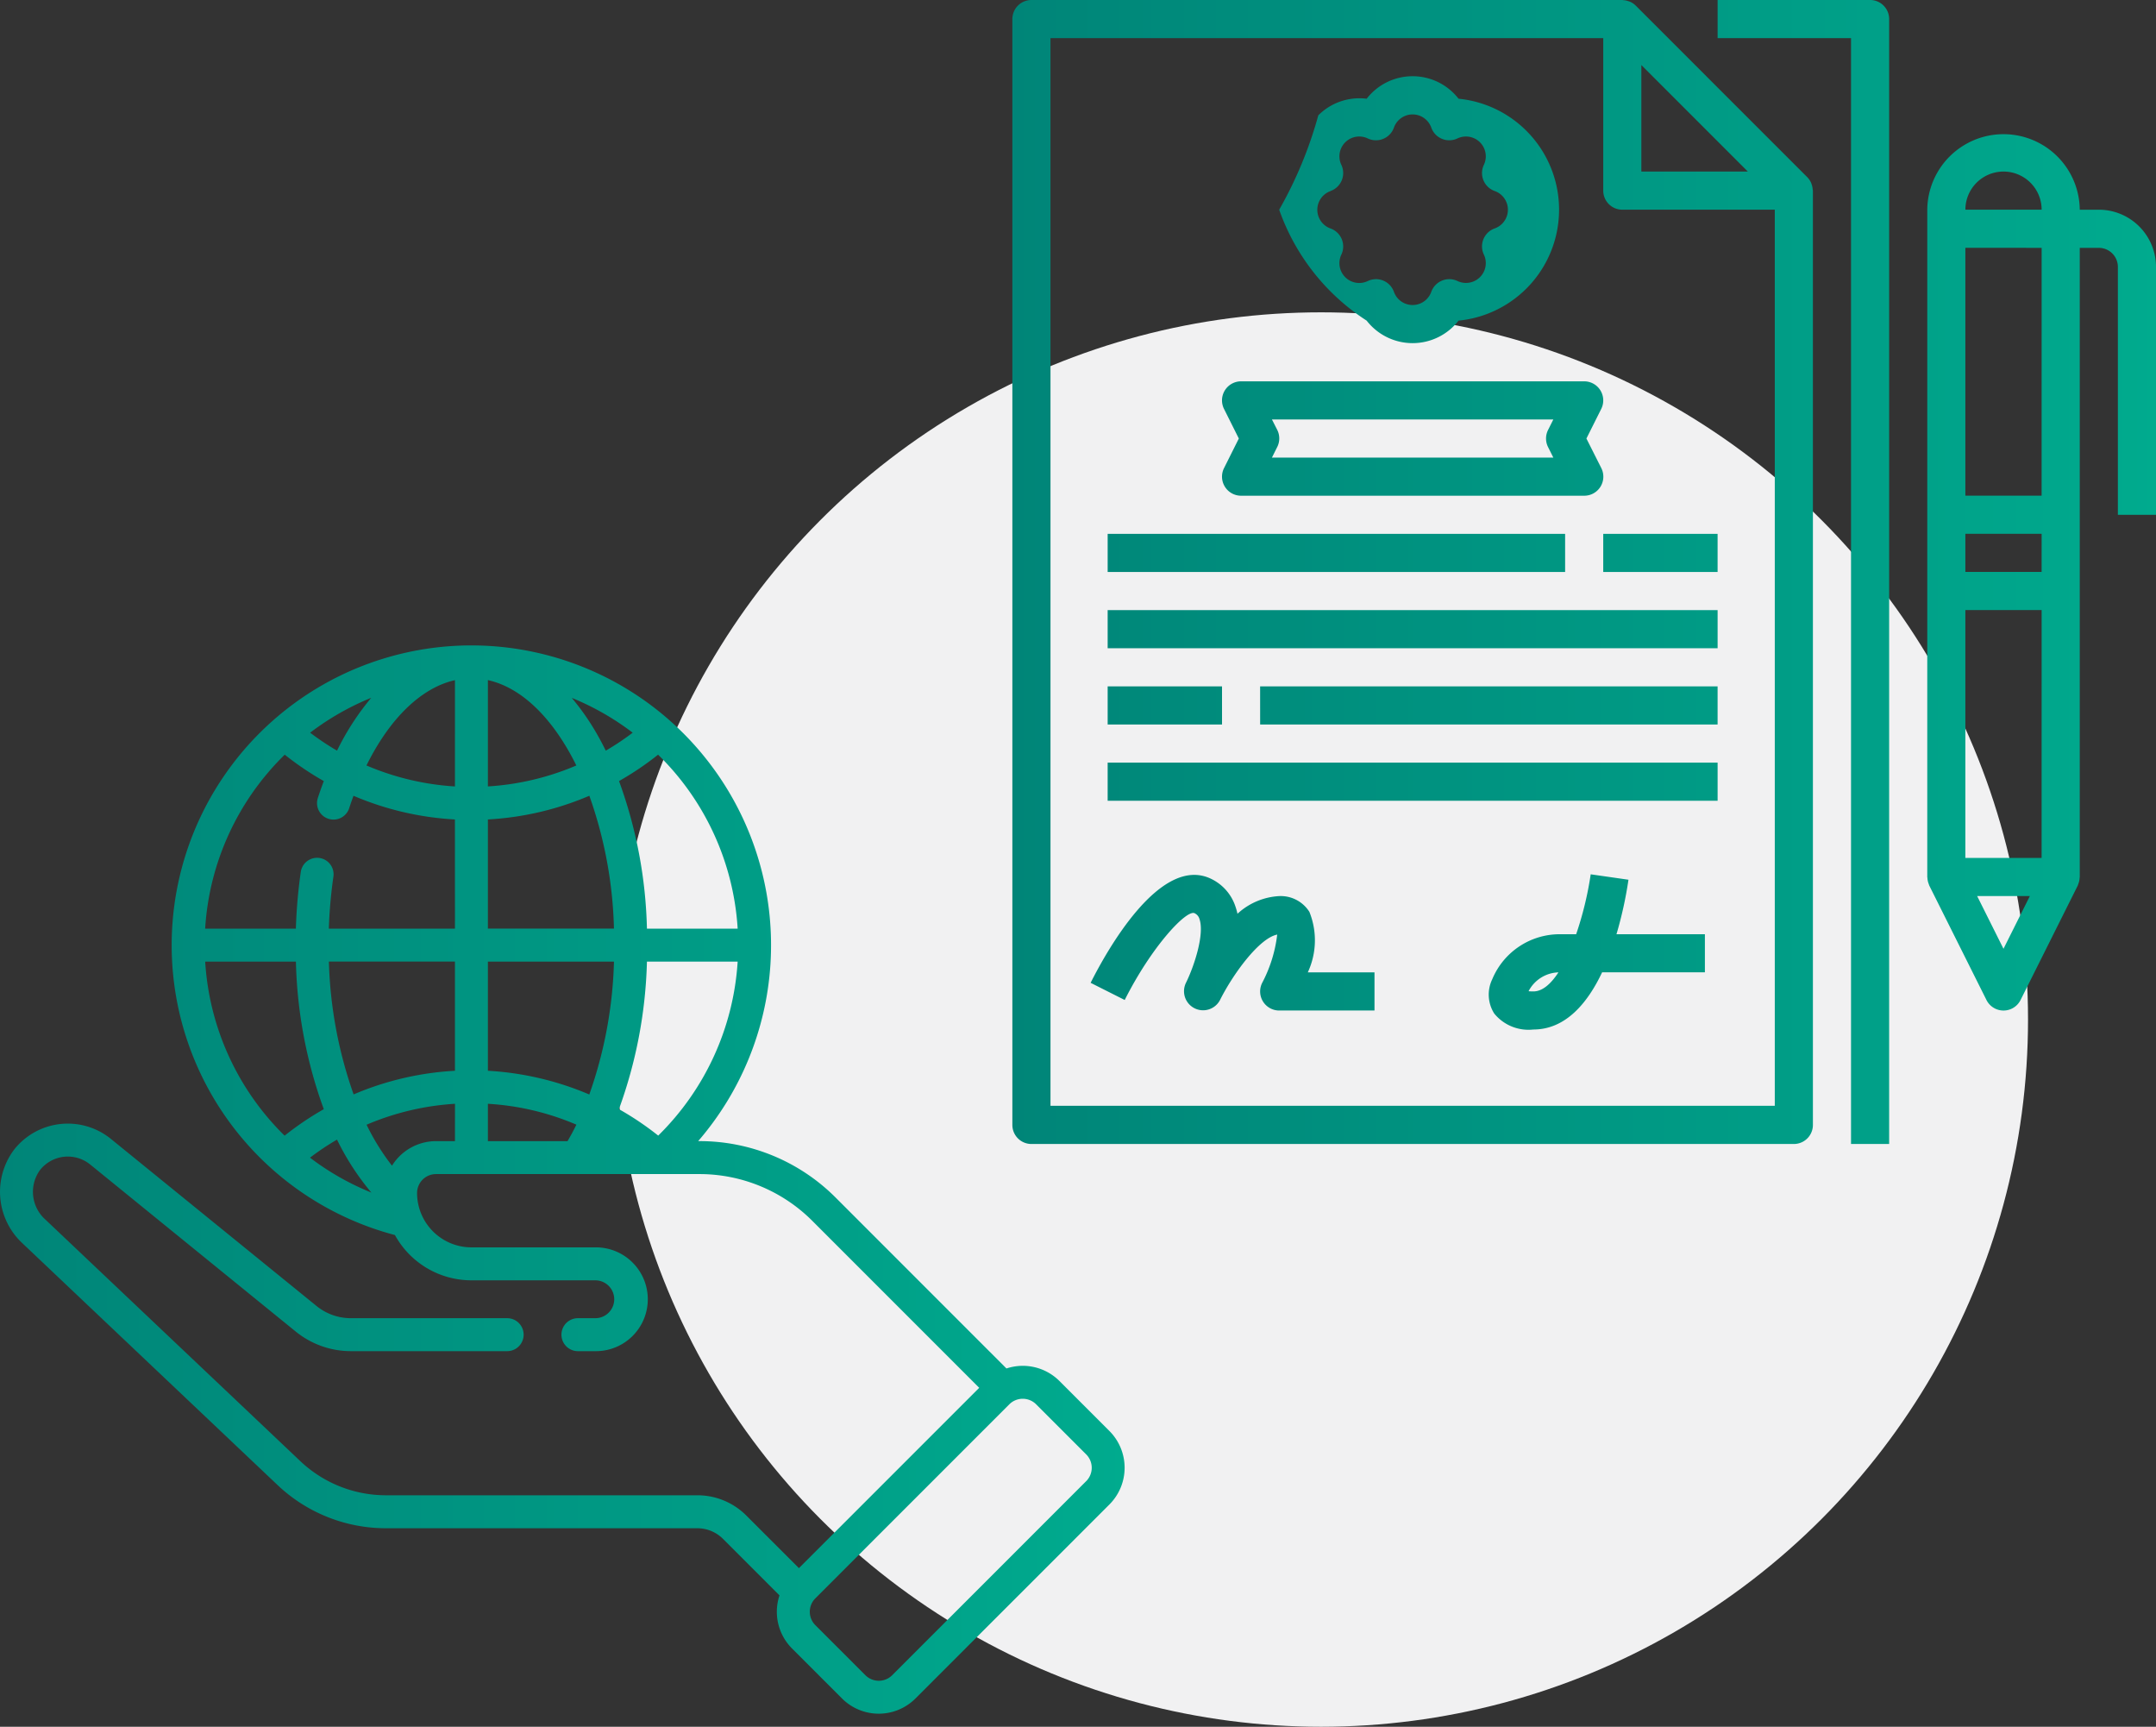
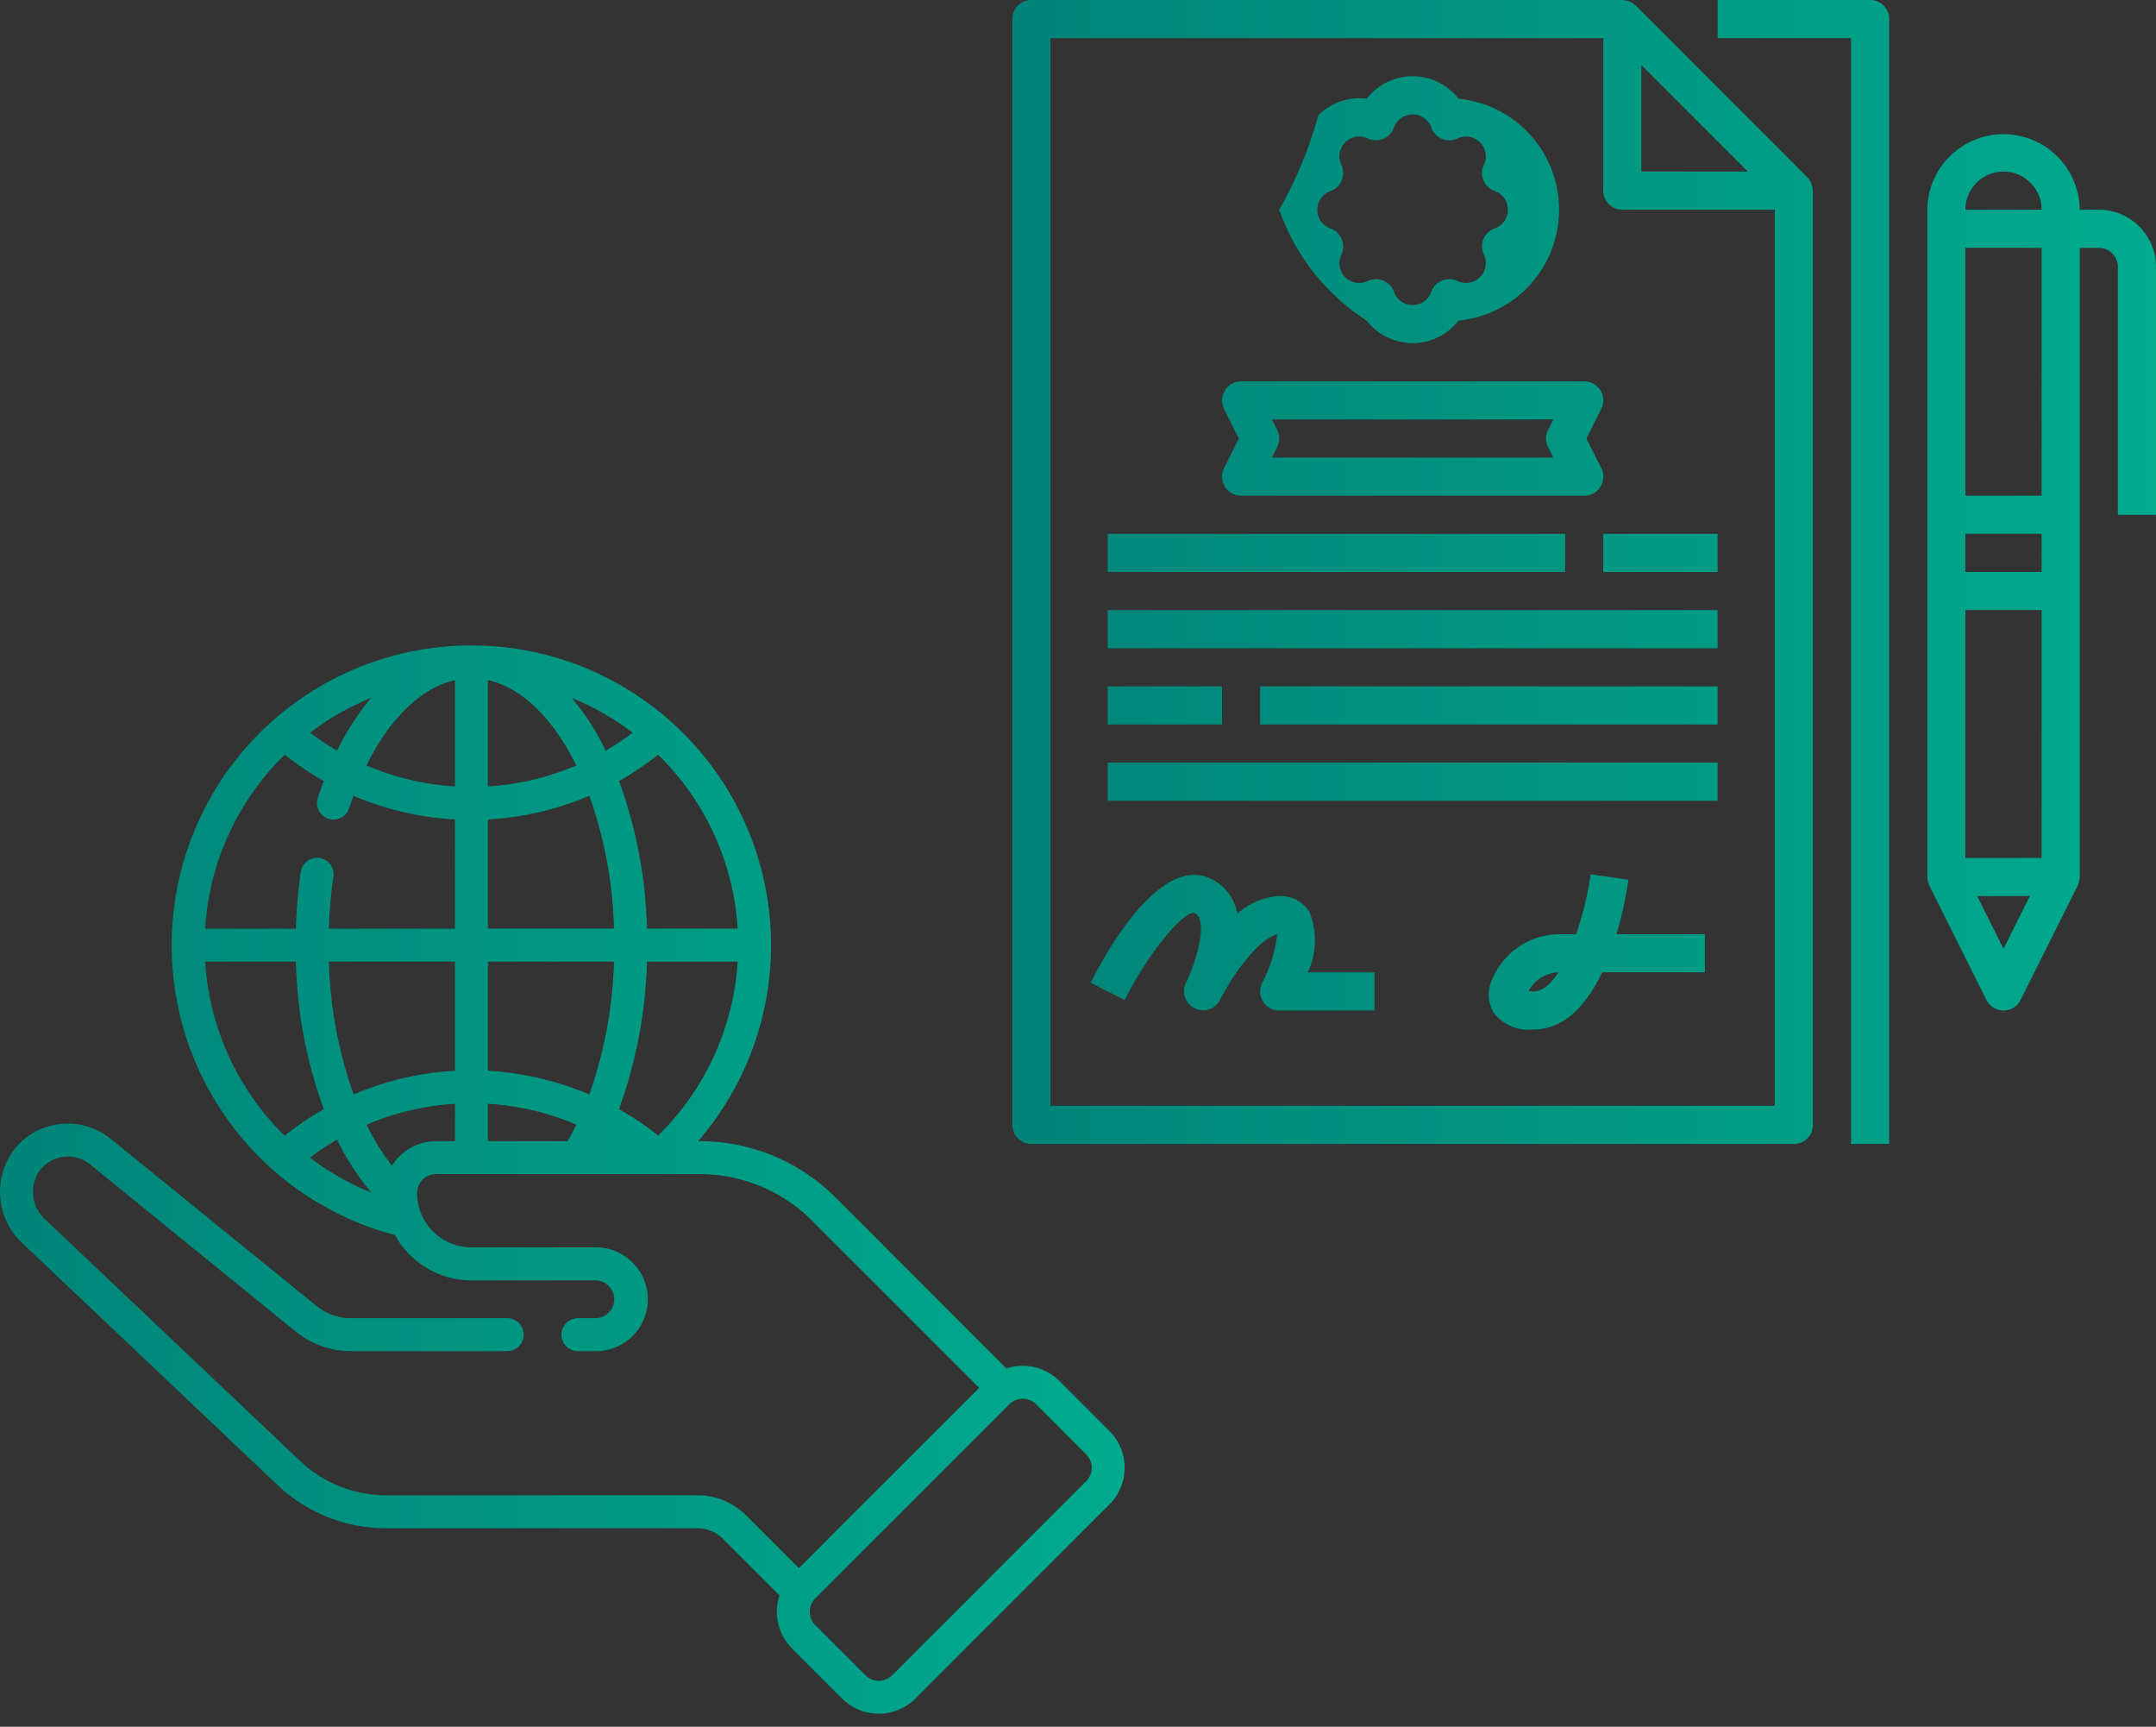
<svg xmlns="http://www.w3.org/2000/svg" width="298.68" height="239.149" viewBox="0 0 298.68 239.149">
  <rect x="0" y="0" width="298.68" height="239.149" fill="#333333" stroke="none" />
  <defs>
    <linearGradient id="a" y1="0.5" x2="1" y2="0.5" gradientUnits="objectBoundingBox">
      <stop offset="0" stop-color="#008578" />
      <stop offset="0.75" stop-color="#00a088" />
      <stop offset="1" stop-color="#00ab8e" />
    </linearGradient>
  </defs>
  <g transform="translate(-149.185 -302.119)">
-     <circle cx="97.946" cy="97.946" r="97.946" transform="translate(234.244 345.376)" fill="#f1f1f2" />
    <path d="M298.334,2963.207l-6.937-6.937a7.192,7.192,0,0,0-7.337-1.734L260.427,2930.9a26.636,26.636,0,0,0-18.956-7.851h-.118a41.517,41.517,0,1,0-42.011,13.009,12.1,12.1,0,0,0,10.594,6.271H227.1a2.622,2.622,0,0,1,0,5.245h-2.454a2.283,2.283,0,0,0,0,4.565H227.1a7.188,7.188,0,1,0,0-14.375H209.936a7.536,7.536,0,0,1-7.526-7.528,2.624,2.624,0,0,1,2.622-2.622h36.439a22.1,22.1,0,0,1,15.729,6.515l23.086,23.086-24.977,24.976-7.268-7.267a9.568,9.568,0,0,0-6.815-2.825H198.135a17.26,17.26,0,0,1-11.923-4.751l-35.293-33.434a5.141,5.141,0,0,1-.744-6.86,4.911,4.911,0,0,1,6.948-.767l28.485,23.145a12.134,12.134,0,0,0,7.625,2.707h21.609a2.283,2.283,0,1,0,0-4.565H193.233a7.552,7.552,0,0,1-4.746-1.685L160,2922.748a9.476,9.476,0,0,0-13.4,1.462,9.726,9.726,0,0,0,1.173,13.02l35.292,33.435a21.815,21.815,0,0,0,15.063,6h43.091a5.038,5.038,0,0,1,3.588,1.487l7.811,7.811a7.192,7.192,0,0,0,1.729,7.347l6.938,6.937a7.194,7.194,0,0,0,10.164,0l26.878-26.877A7.2,7.2,0,0,0,298.334,2963.207ZM196.061,2861.651a35.809,35.809,0,0,0-4.739,7.32,36.667,36.667,0,0,1-3.726-2.488A37.056,37.056,0,0,1,196.061,2861.651Zm-23,36.535h12.564a63.874,63.874,0,0,0,3.862,20.44,41.71,41.71,0,0,0-5.429,3.67A36.932,36.932,0,0,1,173.057,2898.186Zm14.517,27.154a37.093,37.093,0,0,1,3.741-2.5,35.5,35.5,0,0,0,4.76,7.337A36.728,36.728,0,0,1,187.574,2925.34Zm20.08-2.288h-2.622a7.187,7.187,0,0,0-6.1,3.4,31.875,31.875,0,0,1-3.522-5.673,36.9,36.9,0,0,1,12.249-2.9Zm0-9.745a41.476,41.476,0,0,0-14.038,3.274,60.017,60.017,0,0,1-3.427-18.4h17.465Zm0-19.686H190.186a65.567,65.567,0,0,1,.633-7.2,2.282,2.282,0,1,0-4.518-.653,70.44,70.44,0,0,0-.682,7.853H173.052a36.846,36.846,0,0,1,11.025-24.092,41.51,41.51,0,0,0,5.413,3.656q-.441,1.162-.838,2.377a2.283,2.283,0,0,0,4.341,1.414c.194-.6.4-1.182.61-1.755a41.487,41.487,0,0,0,14.051,3.28Zm0-19.692a36.915,36.915,0,0,1-12.258-2.906c3.221-6.525,7.589-10.763,12.258-11.816Zm39.169,19.692H234.254a63.668,63.668,0,0,0-3.867-20.438,41.5,41.5,0,0,0,5.411-3.654A36.848,36.848,0,0,1,246.823,2893.621Zm-14.545-27.138a36.993,36.993,0,0,1-3.729,2.491c-.327-.66-.662-1.309-1.015-1.937a34.136,34.136,0,0,0-3.7-5.377A36.941,36.941,0,0,1,232.278,2866.483ZM212.22,2859.2c4.2.934,8.159,4.429,11.335,10.076.319.568.622,1.153.918,1.75a36.919,36.919,0,0,1-12.253,2.9Zm0,19.3a41.483,41.483,0,0,0,14.056-3.282,59.186,59.186,0,0,1,3.41,18.4H212.22Zm11.035,44.551H212.22v-5.17a36.533,36.533,0,0,1,12.261,2.889Q223.9,2921.953,223.255,2923.052Zm3.013-6.458a41.715,41.715,0,0,0-14.048-3.287v-15.121h17.468A59.843,59.843,0,0,1,226.268,2916.594Zm4.107,2.029a64.337,64.337,0,0,0,3.88-20.437h12.567a37,37,0,0,1-11.007,24.1A41.244,41.244,0,0,0,230.375,2918.623Zm64.73,51.521-26.876,26.878a2.628,2.628,0,0,1-3.71,0l-6.936-6.937a2.623,2.623,0,0,1,0-3.709L284.46,2959.5a2.625,2.625,0,0,1,3.709,0l6.936,6.936A2.623,2.623,0,0,1,295.105,2970.144Z" transform="translate(4.554 -2462.89)" fill="url(#a)" />
    <path d="M406.343,2767.243v155.793h-5.281V2769.883H382.578V2764.6H403.7A2.641,2.641,0,0,1,406.343,2767.243Zm-10.594,23.6c0,.055.032.1.032.161V2920.4a2.641,2.641,0,0,1-2.641,2.641H287.518a2.641,2.641,0,0,1-2.64-2.641V2767.243a2.641,2.641,0,0,1,2.64-2.641h81.857c.061,0,.114.03.161.023a2.636,2.636,0,0,1,.674.136c.085.028.166.05.248.086a2.621,2.621,0,0,1,.774.529L395,2789.141a2.607,2.607,0,0,1,.527.774c.038.082.058.161.088.246A2.63,2.63,0,0,1,395.749,2790.847Zm-23.733-2.48h14.75l-14.75-14.75Zm18.484,5.281H369.375a2.64,2.64,0,0,1-2.64-2.64v-21.125H290.159v147.872H390.5Zm52.811,7.922V2835.9H438.03V2801.57a2.641,2.641,0,0,0-2.641-2.64h-2.64v87.138c0,.035-.018.063-.018.095a2.679,2.679,0,0,1-.164.814c-.025.058-.045.142-.061.174s-.019.065-.035.1l-7.921,15.844a2.641,2.641,0,0,1-4.727,0l-7.921-15.844c-.016-.031-.011-.038-.035-.1s-.037-.116-.061-.174a2.655,2.655,0,0,1-.164-.811c0-.035-.018-.063-.018-.1v-92.42a10.563,10.563,0,0,1,21.125,0h2.64A7.922,7.922,0,0,1,443.311,2801.57Zm-17.476,87.138h-7.3l3.648,7.3Zm1.633-39.608H416.9v34.327h10.563Zm0-10.562H416.9v5.281h10.563Zm0-39.608H416.9v34.327h10.563Zm0-5.282a5.281,5.281,0,0,0-10.563,0Zm-105.623,0a56.754,56.754,0,0,0,5.416-13.07,8.057,8.057,0,0,1,6.7-2.3,8.057,8.057,0,0,1,12.728,0,15.442,15.442,0,0,1,0,30.735,8.057,8.057,0,0,1-12.728,0,30.179,30.179,0,0,1-12.12-15.368Zm5.28.011a2.75,2.75,0,0,0,1.828,2.59,2.641,2.641,0,0,1,1.5,3.623,2.746,2.746,0,0,0,3.659,3.66,2.68,2.68,0,0,1,1.136-.264,2.642,2.642,0,0,1,2.49,1.756,2.746,2.746,0,0,0,5.175,0,2.648,2.648,0,0,1,3.625-1.5,2.746,2.746,0,0,0,3.66-3.659,2.639,2.639,0,0,1,1.5-3.623,2.749,2.749,0,0,0,0-5.181,2.639,2.639,0,0,1-1.5-3.623,2.746,2.746,0,0,0-3.66-3.659,2.642,2.642,0,0,1-3.625-1.5,2.746,2.746,0,0,0-5.175,0,2.642,2.642,0,0,1-3.626,1.5,2.746,2.746,0,0,0-3.659,3.659,2.641,2.641,0,0,1-1.5,3.623v.011A2.749,2.749,0,0,0,327.125,2793.659ZM314.2,2829.436l2.051-4.1-2.051-4.1a2.64,2.64,0,0,1,2.363-3.821h47.53a2.64,2.64,0,0,1,2.364,3.821l-2.052,4.1,2.064,4.1a2.64,2.64,0,0,1-2.376,3.821h-47.53a2.641,2.641,0,0,1-2.363-3.821Zm7.367-2.921-.731,1.461h38.985l-.732-1.461a2.641,2.641,0,0,1,0-2.36l.732-1.46H320.837l.744,1.46A2.641,2.641,0,0,1,321.568,2826.515Zm-7.644,33.147H298.08v5.281h15.844Zm5.281,5.281h63.373v-5.281H319.2Zm47.53-21.124h15.843v-5.281H366.735Zm-5.281-5.281H298.08v5.281h63.374Zm-63.374,36.968h84.5v-5.281h-84.5Zm84.5-26.406h-84.5v5.281h84.5Zm-56.553,41.79a4.7,4.7,0,0,0-4.18-2.182,9.266,9.266,0,0,0-5.782,2.445,8.319,8.319,0,0,0-.265-.95,6.524,6.524,0,0,0-3.356-3.871c-7.08-3.469-14.589,10.137-16.722,14.388l4.721,2.377c3.737-7.431,8.564-12.559,9.683-12.017a1.258,1.258,0,0,1,.678.818c.7,2.052-.681,6.4-1.885,8.841a2.642,2.642,0,0,0,4.729,2.356c1.817-3.623,5.438-8.572,7.922-9.058a19.153,19.153,0,0,1-2.089,6.7,2.641,2.641,0,0,0,2.366,3.818h13.2v-5.281h-9.242A10.515,10.515,0,0,0,326.025,2890.89Zm42.542,3.1h12.25v5.273H366.581c-2.028,4.278-5.067,7.922-9.529,7.922a6.123,6.123,0,0,1-5.413-2.205,4.891,4.891,0,0,1-.281-4.754,10.117,10.117,0,0,1,9.481-6.236h2.144a46.951,46.951,0,0,0,2.016-8.3l5.23.751A54.689,54.689,0,0,1,368.567,2893.99Zm-8.04,5.281a4.827,4.827,0,0,0-4.138,2.611,6.327,6.327,0,0,0,.663.029C358.3,2901.911,359.476,2900.886,360.527,2899.271Z" transform="translate(4.554 -2462.483)" fill="url(#a)" />
  </g>
</svg>